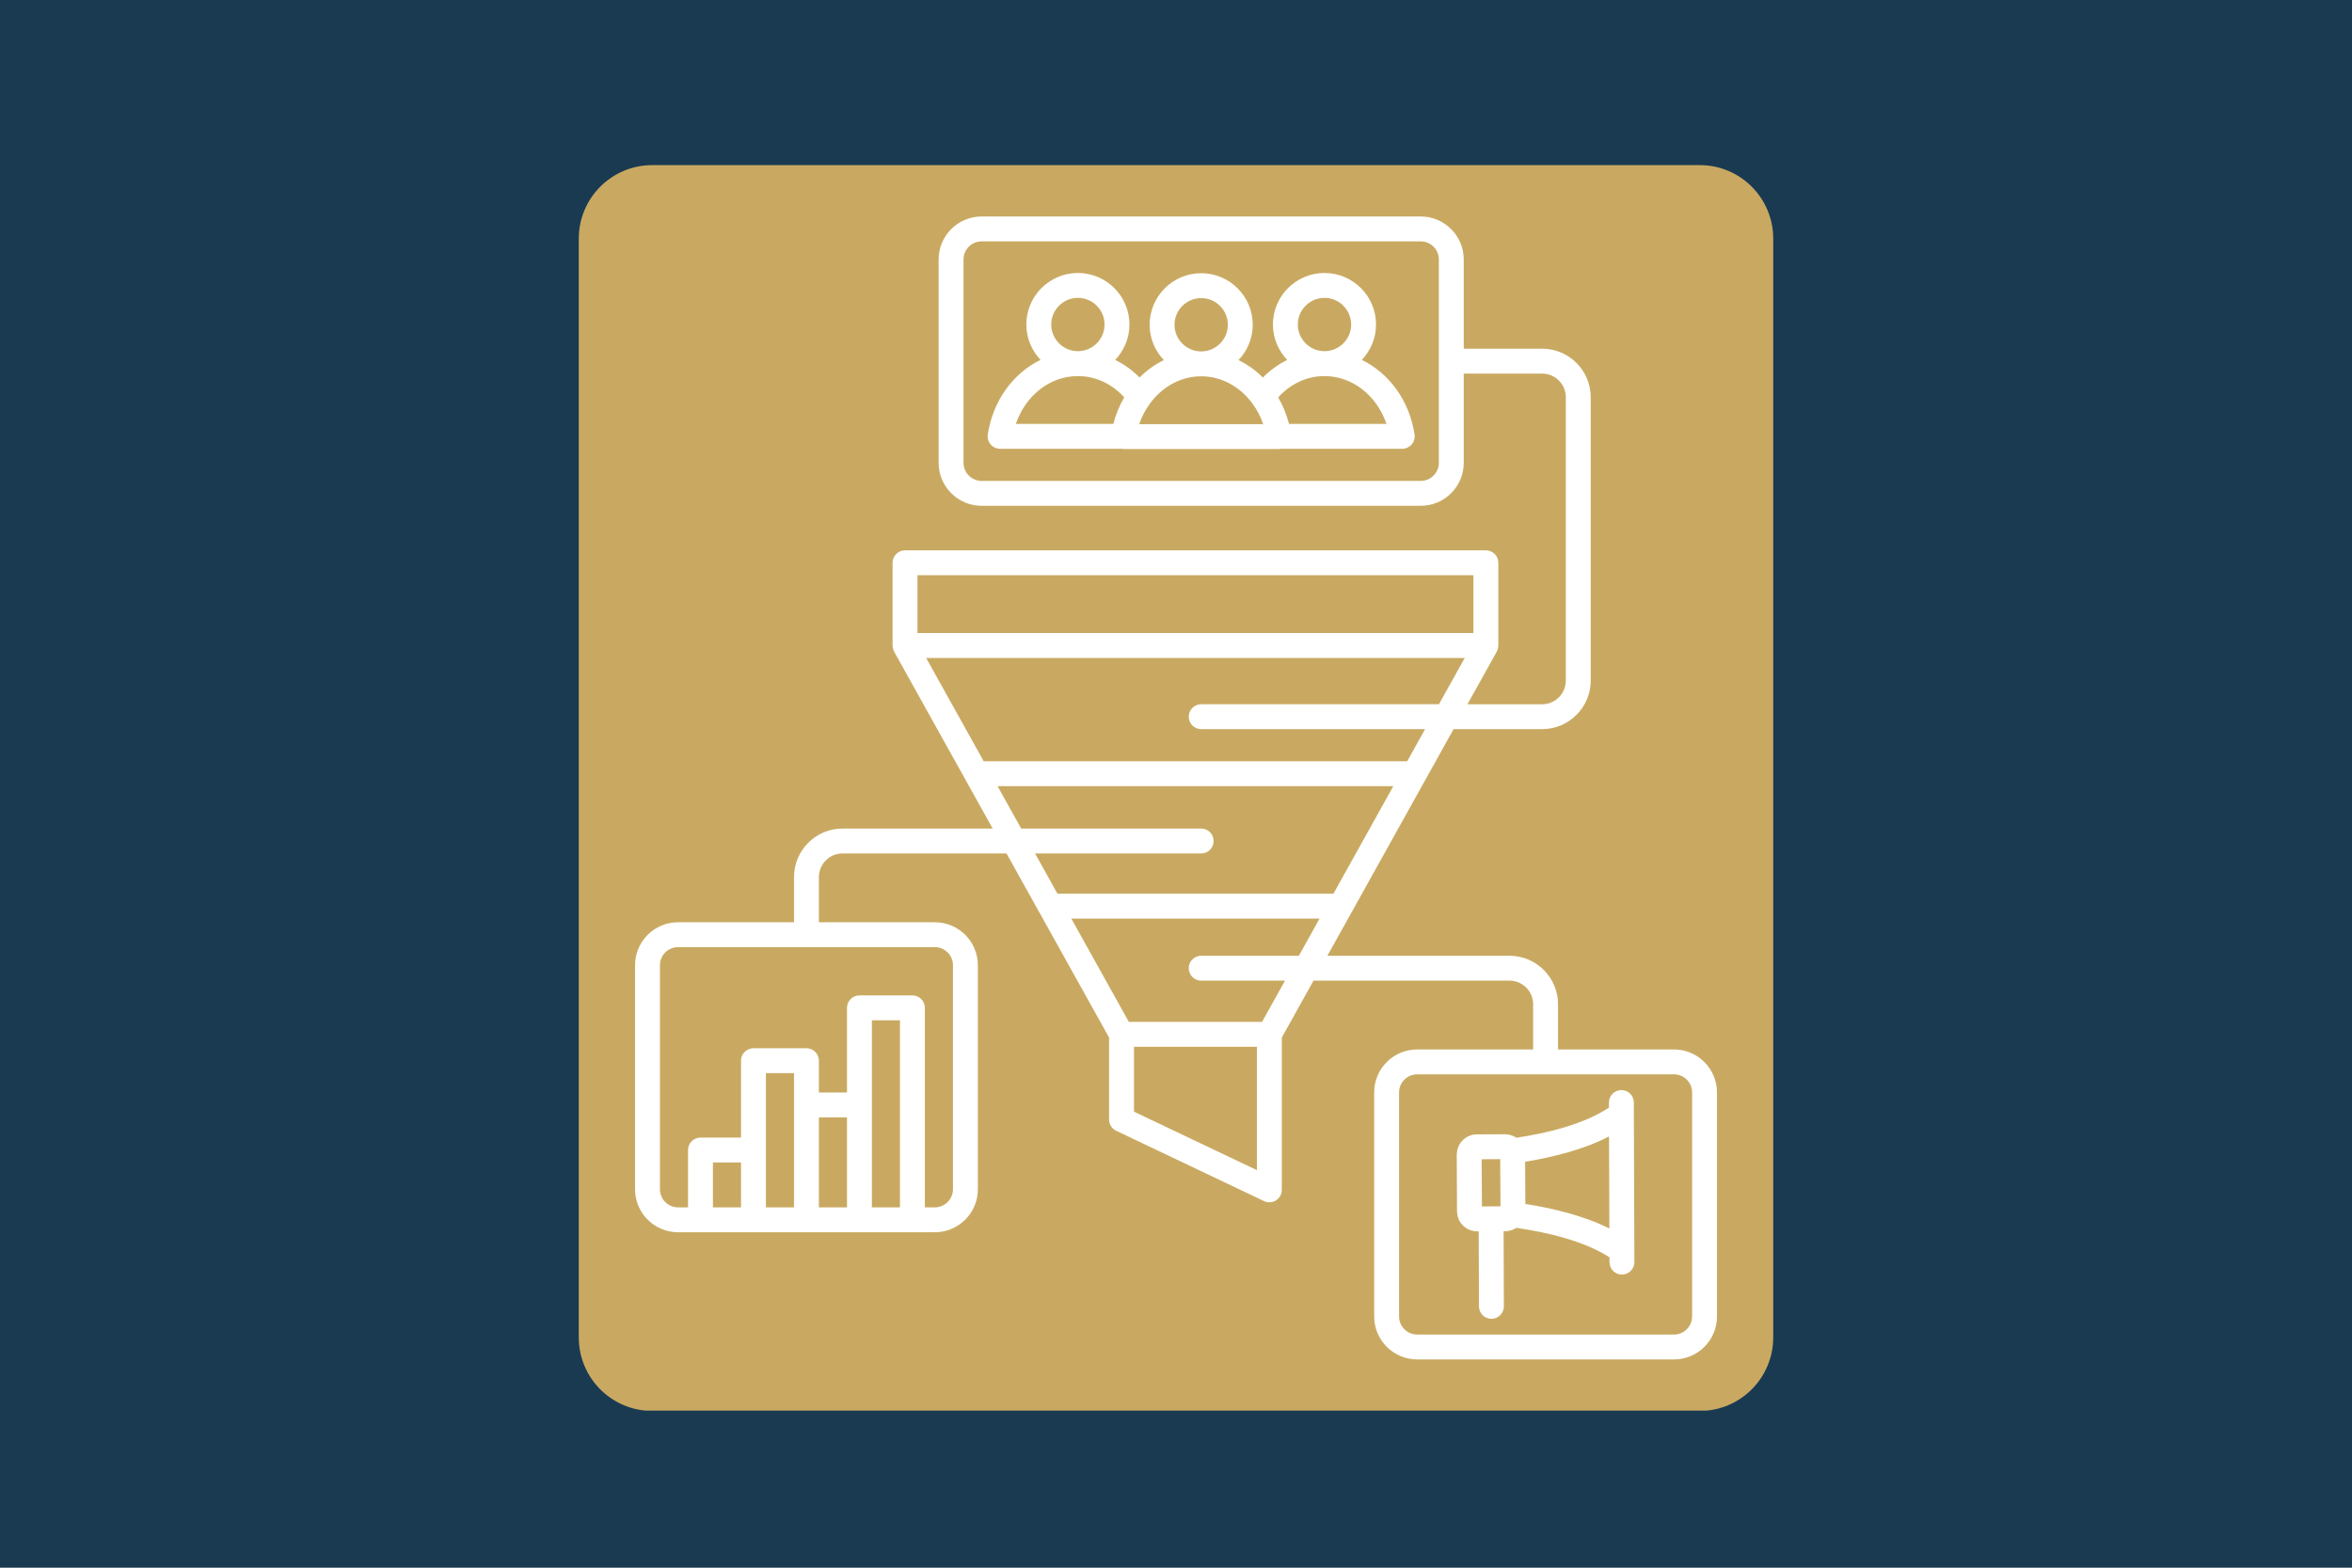
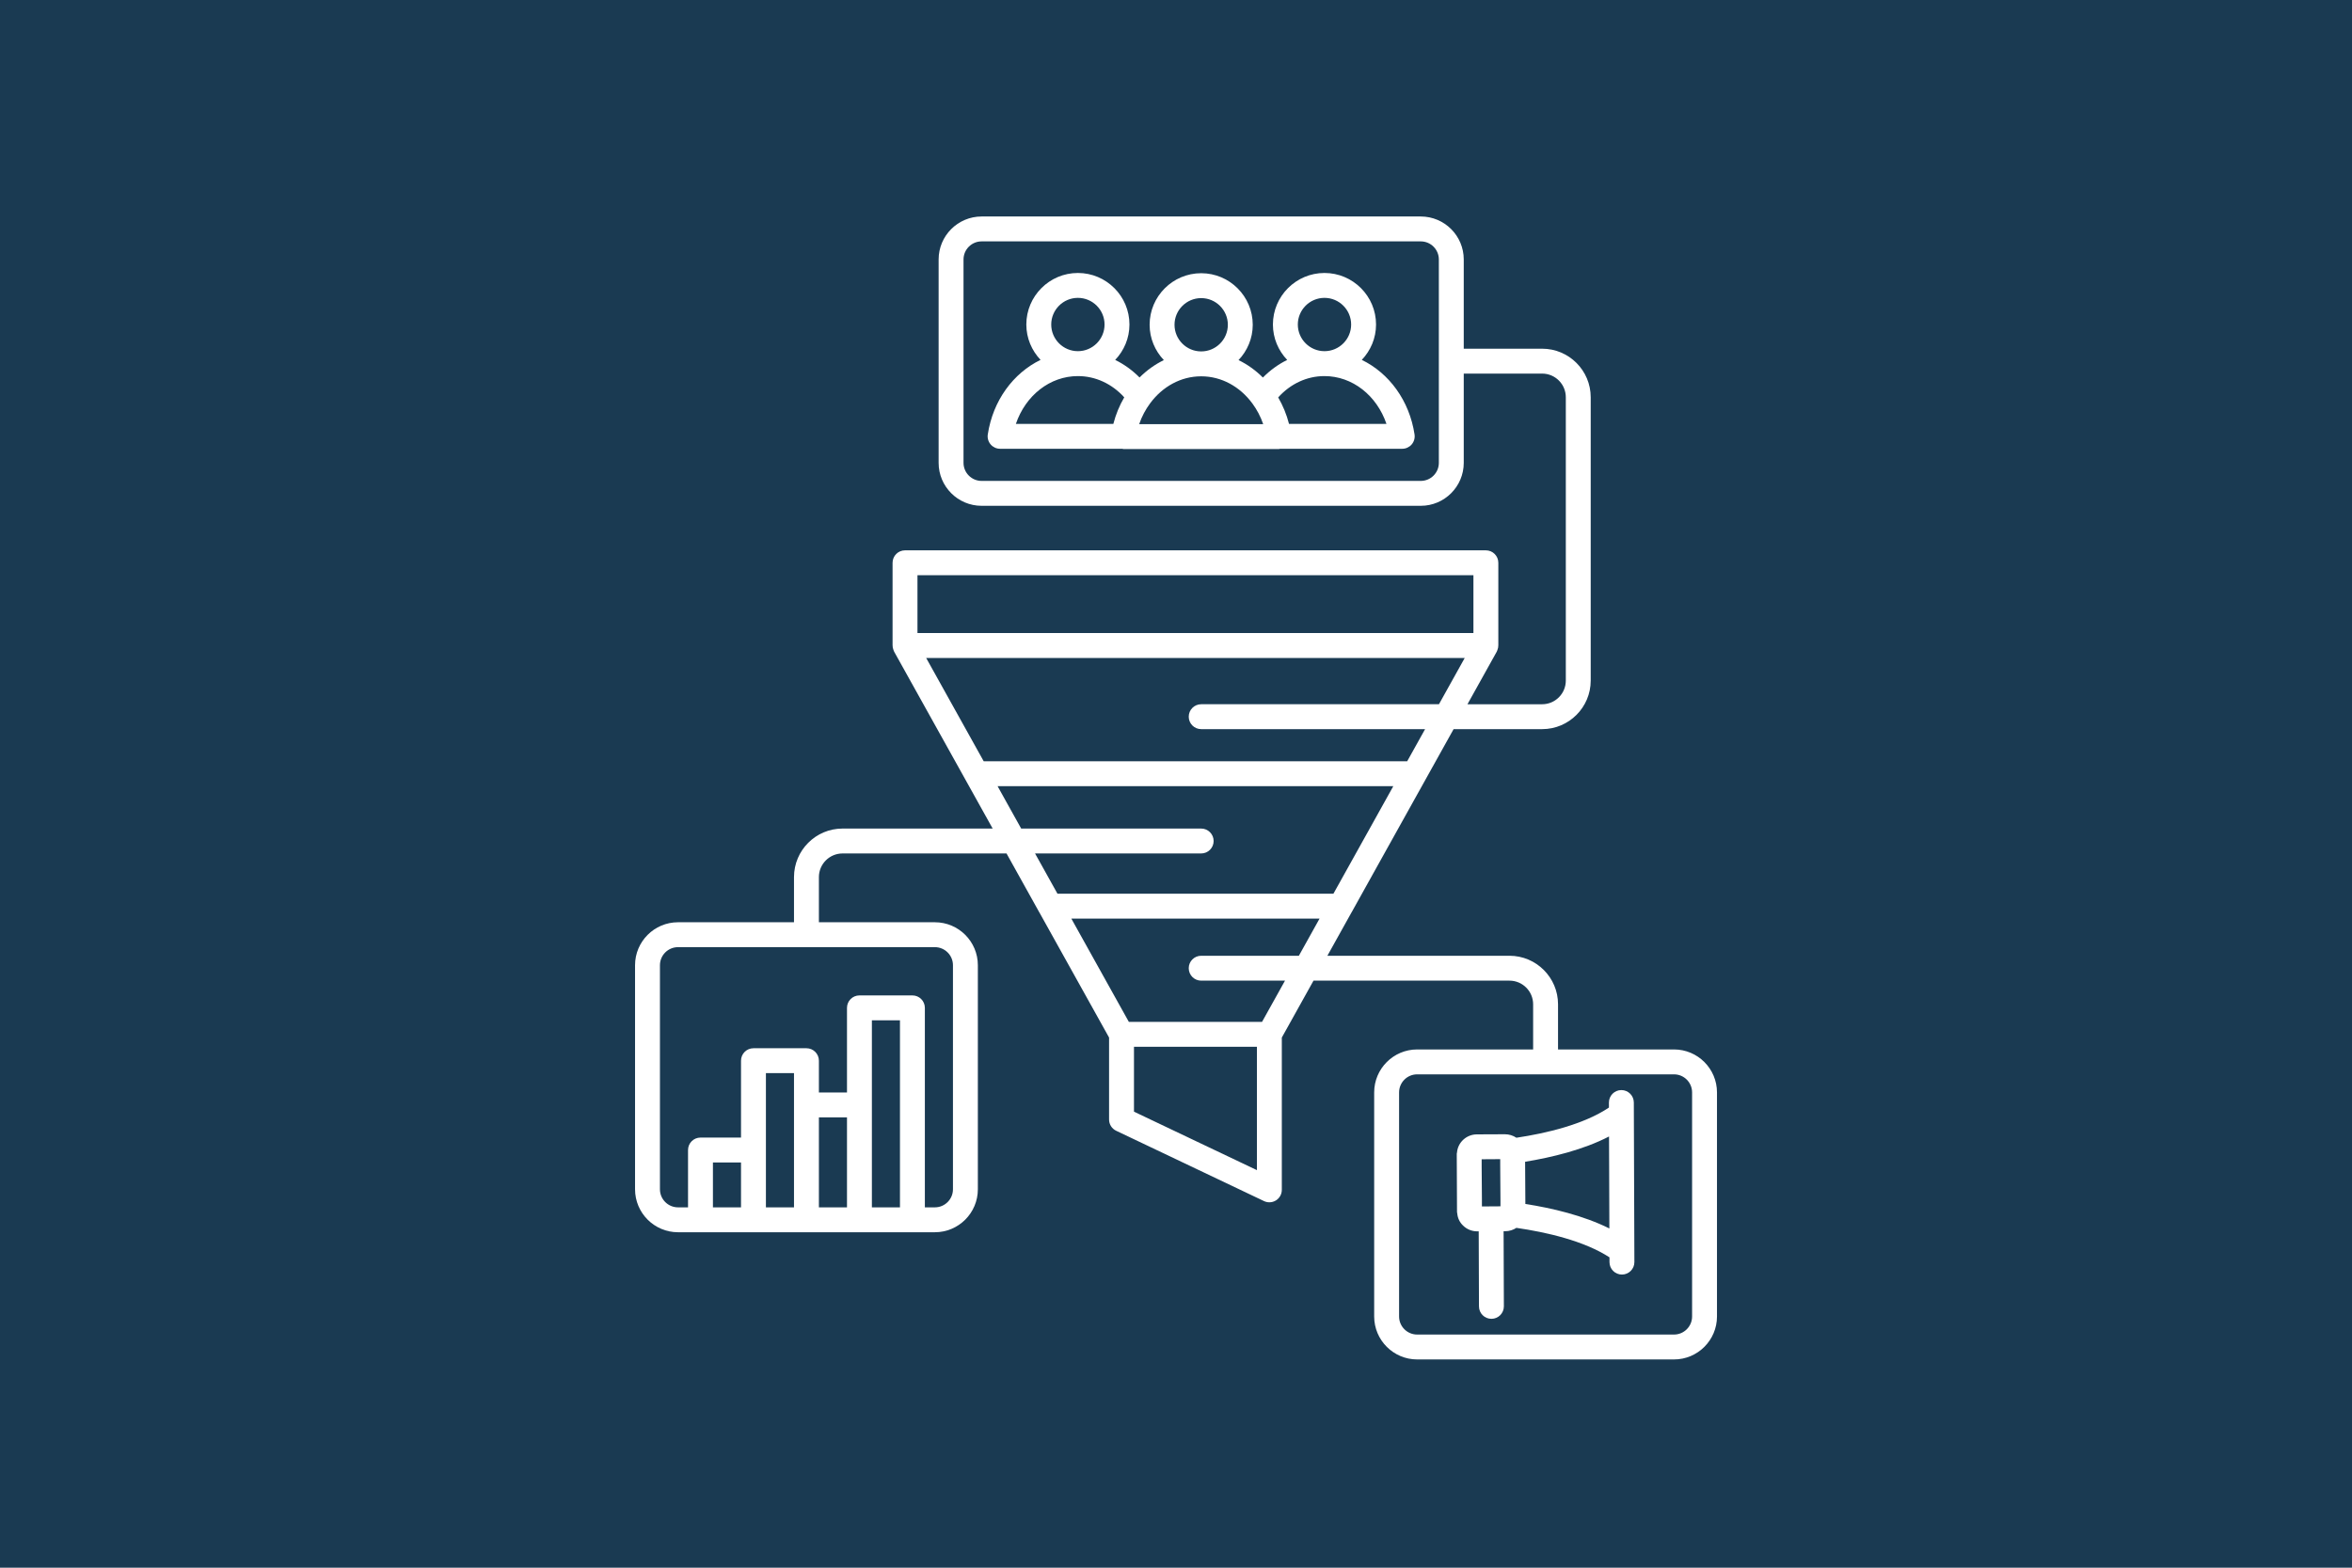
<svg xmlns="http://www.w3.org/2000/svg" width="1536" zoomAndPan="magnify" viewBox="0 0 1152 768" height="1024" preserveAspectRatio="xMidYMid meet" version="1.0">
  <defs>
    <clipPath id="5d0ff9cc5c">
      <path d="M 283.484 80.891 L 868.516 80.891 L 868.516 692 L 283.484 692 Z M 283.484 80.891 " clip-rule="nonzero" />
    </clipPath>
    <clipPath id="276720b4a9">
-       <path d="M 319.484 80.891 L 832.516 80.891 C 852.398 80.891 868.516 97.008 868.516 116.891 L 868.516 655.199 C 868.516 675.082 852.398 691.199 832.516 691.199 L 319.484 691.199 C 299.602 691.199 283.484 675.082 283.484 655.199 L 283.484 116.891 C 283.484 97.008 299.602 80.891 319.484 80.891 Z M 319.484 80.891 " clip-rule="nonzero" />
-     </clipPath>
+       </clipPath>
    <clipPath id="93b34d23ed">
-       <path d="M 0.484 0.891 L 585.516 0.891 L 585.516 611.199 L 0.484 611.199 Z M 0.484 0.891 " clip-rule="nonzero" />
-     </clipPath>
+       </clipPath>
    <clipPath id="10a9f6de30">
      <path d="M 36.484 0.891 L 549.516 0.891 C 569.398 0.891 585.516 17.008 585.516 36.891 L 585.516 575.199 C 585.516 595.082 569.398 611.199 549.516 611.199 L 36.484 611.199 C 16.602 611.199 0.484 595.082 0.484 575.199 L 0.484 36.891 C 0.484 17.008 16.602 0.891 36.484 0.891 Z M 36.484 0.891 " clip-rule="nonzero" />
    </clipPath>
    <clipPath id="31e1b295ea">
      <rect x="0" width="586" y="0" height="612" />
    </clipPath>
    <clipPath id="dc53c552aa">
      <path d="M 311.027 106.02 L 841 106.02 L 841 666 L 311.027 666 Z M 311.027 106.02 " clip-rule="nonzero" />
    </clipPath>
  </defs>
  <rect x="-115.2" width="1382.4" fill="#ffffff" y="-76.8" height="921.6" fill-opacity="1" />
  <rect x="-115.2" width="1382.4" fill="#1a3a52" y="-76.8" height="921.6" fill-opacity="1" />
  <g clip-path="url(#5d0ff9cc5c)">
    <g clip-path="url(#276720b4a9)">
      <g transform="matrix(1, 0, 0, 1, 283, 80)">
        <g clip-path="url(#31e1b295ea)">
          <g clip-path="url(#93b34d23ed)">
            <g clip-path="url(#10a9f6de30)">
              <path fill="#c9a961" d="M 0.484 0.891 L 585.516 0.891 L 585.516 611.059 L 0.484 611.059 Z M 0.484 0.891 " fill-opacity="1" fill-rule="nonzero" />
            </g>
          </g>
        </g>
      </g>
    </g>
  </g>
  <path fill="#ffffff" d="M 667.008 176.305 C 671.301 171.777 673.98 165.699 673.98 158.98 C 673.98 145.055 662.648 133.727 648.727 133.727 C 634.801 133.727 623.469 145.055 623.469 158.98 C 623.469 165.711 626.16 171.801 630.465 176.332 C 626.113 178.465 622.109 181.367 618.559 184.953 C 615.043 181.441 611.027 178.551 606.629 176.41 C 610.914 171.883 613.59 165.812 613.59 159.102 C 613.59 145.176 602.258 133.844 588.336 133.844 C 574.414 133.844 563.082 145.176 563.082 159.102 C 563.082 165.812 565.754 171.883 570.043 176.41 C 565.656 178.543 561.652 181.422 558.145 184.922 C 554.586 181.344 550.57 178.449 546.215 176.324 C 550.516 171.793 553.199 165.707 553.199 158.98 C 553.199 145.055 541.867 133.727 527.945 133.727 C 514.023 133.727 502.691 145.055 502.691 158.98 C 502.691 165.699 505.371 171.773 509.66 176.301 C 496.305 182.789 486.332 196.195 483.812 212.844 C 483.551 214.602 484.062 216.383 485.227 217.734 C 486.379 219.078 488.07 219.852 489.848 219.852 L 549.648 219.852 C 549.852 219.875 550.031 219.98 550.234 219.98 L 626.434 219.98 C 626.641 219.98 626.82 219.875 627.023 219.852 L 686.809 219.852 C 688.582 219.852 690.273 219.078 691.43 217.734 C 692.59 216.383 693.102 214.602 692.84 212.844 C 690.324 196.199 680.355 182.797 667.004 176.309 Z M 648.727 145.922 C 655.926 145.922 661.785 151.781 661.785 158.98 C 661.785 166.18 655.926 172.039 648.727 172.039 C 641.527 172.039 635.668 166.18 635.668 158.98 C 635.668 151.781 641.527 145.922 648.727 145.922 Z M 575.277 159.102 C 575.277 151.902 581.137 146.043 588.336 146.043 C 595.535 146.043 601.395 151.902 601.395 159.102 C 601.395 166.301 595.547 172.148 588.355 172.156 C 588.348 172.156 588.344 172.156 588.336 172.156 C 588.328 172.156 588.32 172.156 588.316 172.156 C 581.125 172.148 575.277 166.293 575.277 159.102 Z M 527.945 145.922 C 535.145 145.922 541.004 151.781 541.004 158.98 C 541.004 166.18 535.145 172.039 527.945 172.039 C 520.746 172.039 514.887 166.18 514.887 158.98 C 514.887 151.781 520.746 145.922 527.945 145.922 Z M 527.957 184.242 C 536.539 184.242 544.617 187.996 550.652 194.652 C 548.336 198.613 546.52 202.973 545.316 207.656 L 497.574 207.656 C 502.316 193.746 514.23 184.242 527.957 184.242 Z M 557.965 207.785 C 559.254 203.996 561.113 200.574 563.355 197.543 C 563.371 197.516 563.395 197.5 563.41 197.477 C 569.406 189.41 578.363 184.359 588.32 184.355 C 588.324 184.355 588.332 184.355 588.336 184.355 C 588.34 184.355 588.348 184.355 588.352 184.355 C 598.332 184.359 607.312 189.434 613.309 197.531 C 613.348 197.594 613.41 197.645 613.449 197.707 C 615.637 200.699 617.441 204.066 618.707 207.785 Z M 631.355 207.656 C 630.156 202.988 628.348 198.648 626.047 194.699 C 632.059 188.012 640.121 184.242 648.695 184.242 C 662.422 184.242 674.336 193.746 679.078 207.656 Z M 631.355 207.656 " fill-opacity="1" fill-rule="nonzero" />
  <g clip-path="url(#dc53c552aa)">
    <path fill="#ffffff" d="M 819.93 514.121 L 763.121 514.121 L 763.121 491.996 C 763.121 478.887 752.453 468.219 739.34 468.219 L 650.145 468.219 L 661.977 446.969 C 661.996 446.938 662.023 446.918 662.039 446.887 L 679.195 416.051 L 711.969 357.199 L 755.344 357.199 C 768.457 357.199 779.125 346.531 779.125 333.418 L 779.125 194.605 C 779.125 181.496 768.457 170.828 755.344 170.828 L 716.938 170.828 L 716.938 127.105 C 716.938 115.5 707.5 106.059 695.895 106.059 L 480.781 106.059 C 469.176 106.059 459.734 115.5 459.734 127.105 L 459.734 226.742 C 459.734 238.348 469.176 247.789 480.781 247.789 L 695.895 247.789 C 707.5 247.789 716.938 238.348 716.938 226.742 L 716.938 183.023 L 755.344 183.023 C 761.73 183.023 766.93 188.219 766.93 194.605 L 766.93 333.418 C 766.93 339.805 761.73 345.004 755.344 345.004 L 718.758 345.004 L 733.117 319.219 C 733.203 319.062 733.238 318.891 733.309 318.73 C 733.355 318.629 733.391 318.527 733.434 318.418 C 733.723 317.668 733.895 316.887 733.875 316.094 L 733.875 275.703 C 733.875 272.336 731.148 269.605 727.777 269.605 L 443.273 269.605 C 439.902 269.605 437.176 272.336 437.176 275.703 L 437.176 316.094 C 437.156 316.887 437.328 317.668 437.617 318.422 C 437.656 318.527 437.691 318.629 437.738 318.73 C 437.809 318.891 437.844 319.062 437.93 319.215 L 486.203 405.906 L 412.676 405.906 C 399.562 405.906 388.898 416.574 388.898 429.684 L 388.898 451.809 L 332.086 451.809 C 320.48 451.809 311.043 461.25 311.043 472.855 L 311.043 582.621 C 311.043 594.227 320.48 603.668 332.086 603.668 L 457.902 603.668 C 469.512 603.668 478.949 594.227 478.949 582.621 L 478.949 472.855 C 478.949 461.25 469.512 451.809 457.902 451.809 L 401.094 451.809 L 401.094 429.684 C 401.094 423.297 406.293 418.102 412.676 418.102 L 492.992 418.102 L 509.008 446.887 C 509.027 446.918 509.055 446.938 509.07 446.969 L 543.219 508.293 L 543.219 548.449 C 543.219 550.801 544.57 552.945 546.699 553.953 L 619.109 588.406 C 619.941 588.801 620.836 588.996 621.73 588.996 C 622.867 588.996 624 588.68 624.988 588.055 C 626.758 586.938 627.828 584.992 627.828 582.898 L 627.828 508.293 L 643.352 480.414 L 739.34 480.414 C 745.723 480.414 750.922 485.609 750.922 491.996 L 750.922 514.117 L 694.113 514.117 C 682.508 514.117 673.066 523.562 673.066 535.168 L 673.066 644.93 C 673.066 656.539 682.508 665.98 694.113 665.98 L 819.93 665.98 C 831.535 665.98 840.973 656.539 840.973 644.93 L 840.973 535.168 C 840.973 523.562 831.535 514.117 819.93 514.117 Z M 704.742 226.742 C 704.742 231.621 700.77 235.594 695.895 235.594 L 480.785 235.594 C 475.902 235.594 471.93 231.621 471.93 226.742 L 471.93 127.105 C 471.93 122.227 475.902 118.254 480.785 118.254 L 695.895 118.254 C 700.77 118.254 704.742 122.227 704.742 127.105 Z M 362.945 591.473 L 349.191 591.473 L 349.191 569.484 L 362.945 569.484 Z M 375.141 563.387 L 375.141 525.723 L 388.898 525.723 L 388.898 591.473 L 375.141 591.473 Z M 401.094 547.395 L 414.852 547.395 L 414.852 591.473 L 401.094 591.473 Z M 427.047 591.473 L 427.047 499.848 L 440.801 499.848 L 440.801 591.473 Z M 466.754 472.855 L 466.754 582.621 C 466.754 587.5 462.781 591.473 457.906 591.473 L 452.996 591.473 L 452.996 493.746 C 452.996 490.379 450.27 487.648 446.898 487.648 L 420.949 487.648 C 417.578 487.648 414.852 490.379 414.852 493.746 L 414.852 535.199 L 401.094 535.199 L 401.094 519.625 C 401.094 516.258 398.367 513.527 394.996 513.527 L 369.043 513.527 C 365.676 513.527 362.945 516.258 362.945 519.625 L 362.945 557.289 L 343.094 557.289 C 339.723 557.289 336.996 560.02 336.996 563.387 L 336.996 591.473 L 332.086 591.473 C 327.211 591.473 323.238 587.5 323.238 582.621 L 323.238 472.855 C 323.238 467.977 327.211 464.004 332.086 464.004 L 457.902 464.004 C 462.781 464.004 466.754 467.977 466.754 472.855 Z M 506.961 418.102 L 588.336 418.102 C 591.707 418.102 594.434 415.371 594.434 412.004 C 594.434 408.637 591.707 405.906 588.336 405.906 L 500.172 405.906 L 494.918 396.477 L 488.609 385.133 L 682.438 385.133 L 671.527 404.742 L 653.105 437.82 L 517.941 437.82 Z M 449.371 281.801 L 721.68 281.801 L 721.68 310.133 L 449.371 310.133 Z M 717.41 322.348 L 704.793 345 L 588.336 345 C 584.965 345 582.238 347.73 582.238 351.102 C 582.238 354.469 584.965 357.199 588.336 357.199 L 698.004 357.199 L 689.238 372.938 L 481.812 372.938 L 453.641 322.348 Z M 615.633 573.246 L 555.418 544.598 L 555.418 512.809 L 615.633 512.809 Z M 618.145 500.605 L 552.902 500.605 L 524.734 450.016 L 646.316 450.016 L 636.18 468.219 L 588.336 468.219 C 584.965 468.219 582.238 470.949 582.238 474.316 C 582.238 477.684 584.965 480.414 588.336 480.414 L 629.391 480.414 Z M 828.781 644.934 C 828.781 649.812 824.809 653.785 819.93 653.785 L 694.113 653.785 C 689.238 653.785 685.266 649.812 685.266 644.934 L 685.266 535.168 C 685.266 530.289 689.238 526.316 694.113 526.316 L 819.93 526.316 C 824.809 526.316 828.781 530.289 828.781 535.168 Z M 828.781 644.934 " fill-opacity="1" fill-rule="nonzero" />
  </g>
  <path fill="#ffffff" d="M 794.141 534.02 L 794.117 534.02 C 790.758 534.031 788.043 536.762 788.043 540.121 L 788.043 540.141 L 788.051 542.59 C 775.703 550.871 757.32 555.195 742.727 557.371 C 741.078 556.273 739.129 555.664 737.113 555.664 L 723.395 555.723 C 718.273 555.723 714.066 559.625 713.637 564.566 C 713.516 564.93 713.516 565.238 713.516 565.602 L 713.637 593.41 C 713.637 593.773 713.637 594.078 713.762 594.445 C 713.941 596.703 714.918 598.777 716.566 600.359 C 718.395 602.191 720.895 603.227 723.516 603.227 L 724.262 603.223 L 724.395 640.004 C 724.406 643.367 727.133 646.082 730.492 646.082 L 730.516 646.082 C 733.875 646.07 736.59 643.34 736.59 639.98 L 736.59 639.965 L 736.457 603.168 L 737.238 603.164 C 739.25 603.164 741.141 602.555 742.727 601.52 C 757.375 603.637 775.809 607.844 788.312 615.957 L 788.32 618.324 C 788.332 621.684 791.059 624.398 794.418 624.398 L 794.441 624.398 C 797.801 624.387 800.516 621.656 800.516 618.297 L 800.516 618.281 L 800.238 540.098 C 800.227 536.738 797.5 534.02 794.141 534.02 Z M 734.922 588.227 L 734.922 590.969 L 725.836 591.031 L 725.836 587.434 L 725.711 571.578 L 725.711 567.918 L 734.797 567.859 L 734.797 570.785 Z M 747.117 589.812 L 746.992 569.141 C 760.043 567.004 775.469 563.285 788.094 556.762 L 788.156 572.047 L 788.262 601.816 C 775.582 595.48 760.098 591.82 747.117 589.812 Z M 747.117 589.812 " fill-opacity="1" fill-rule="nonzero" />
</svg>